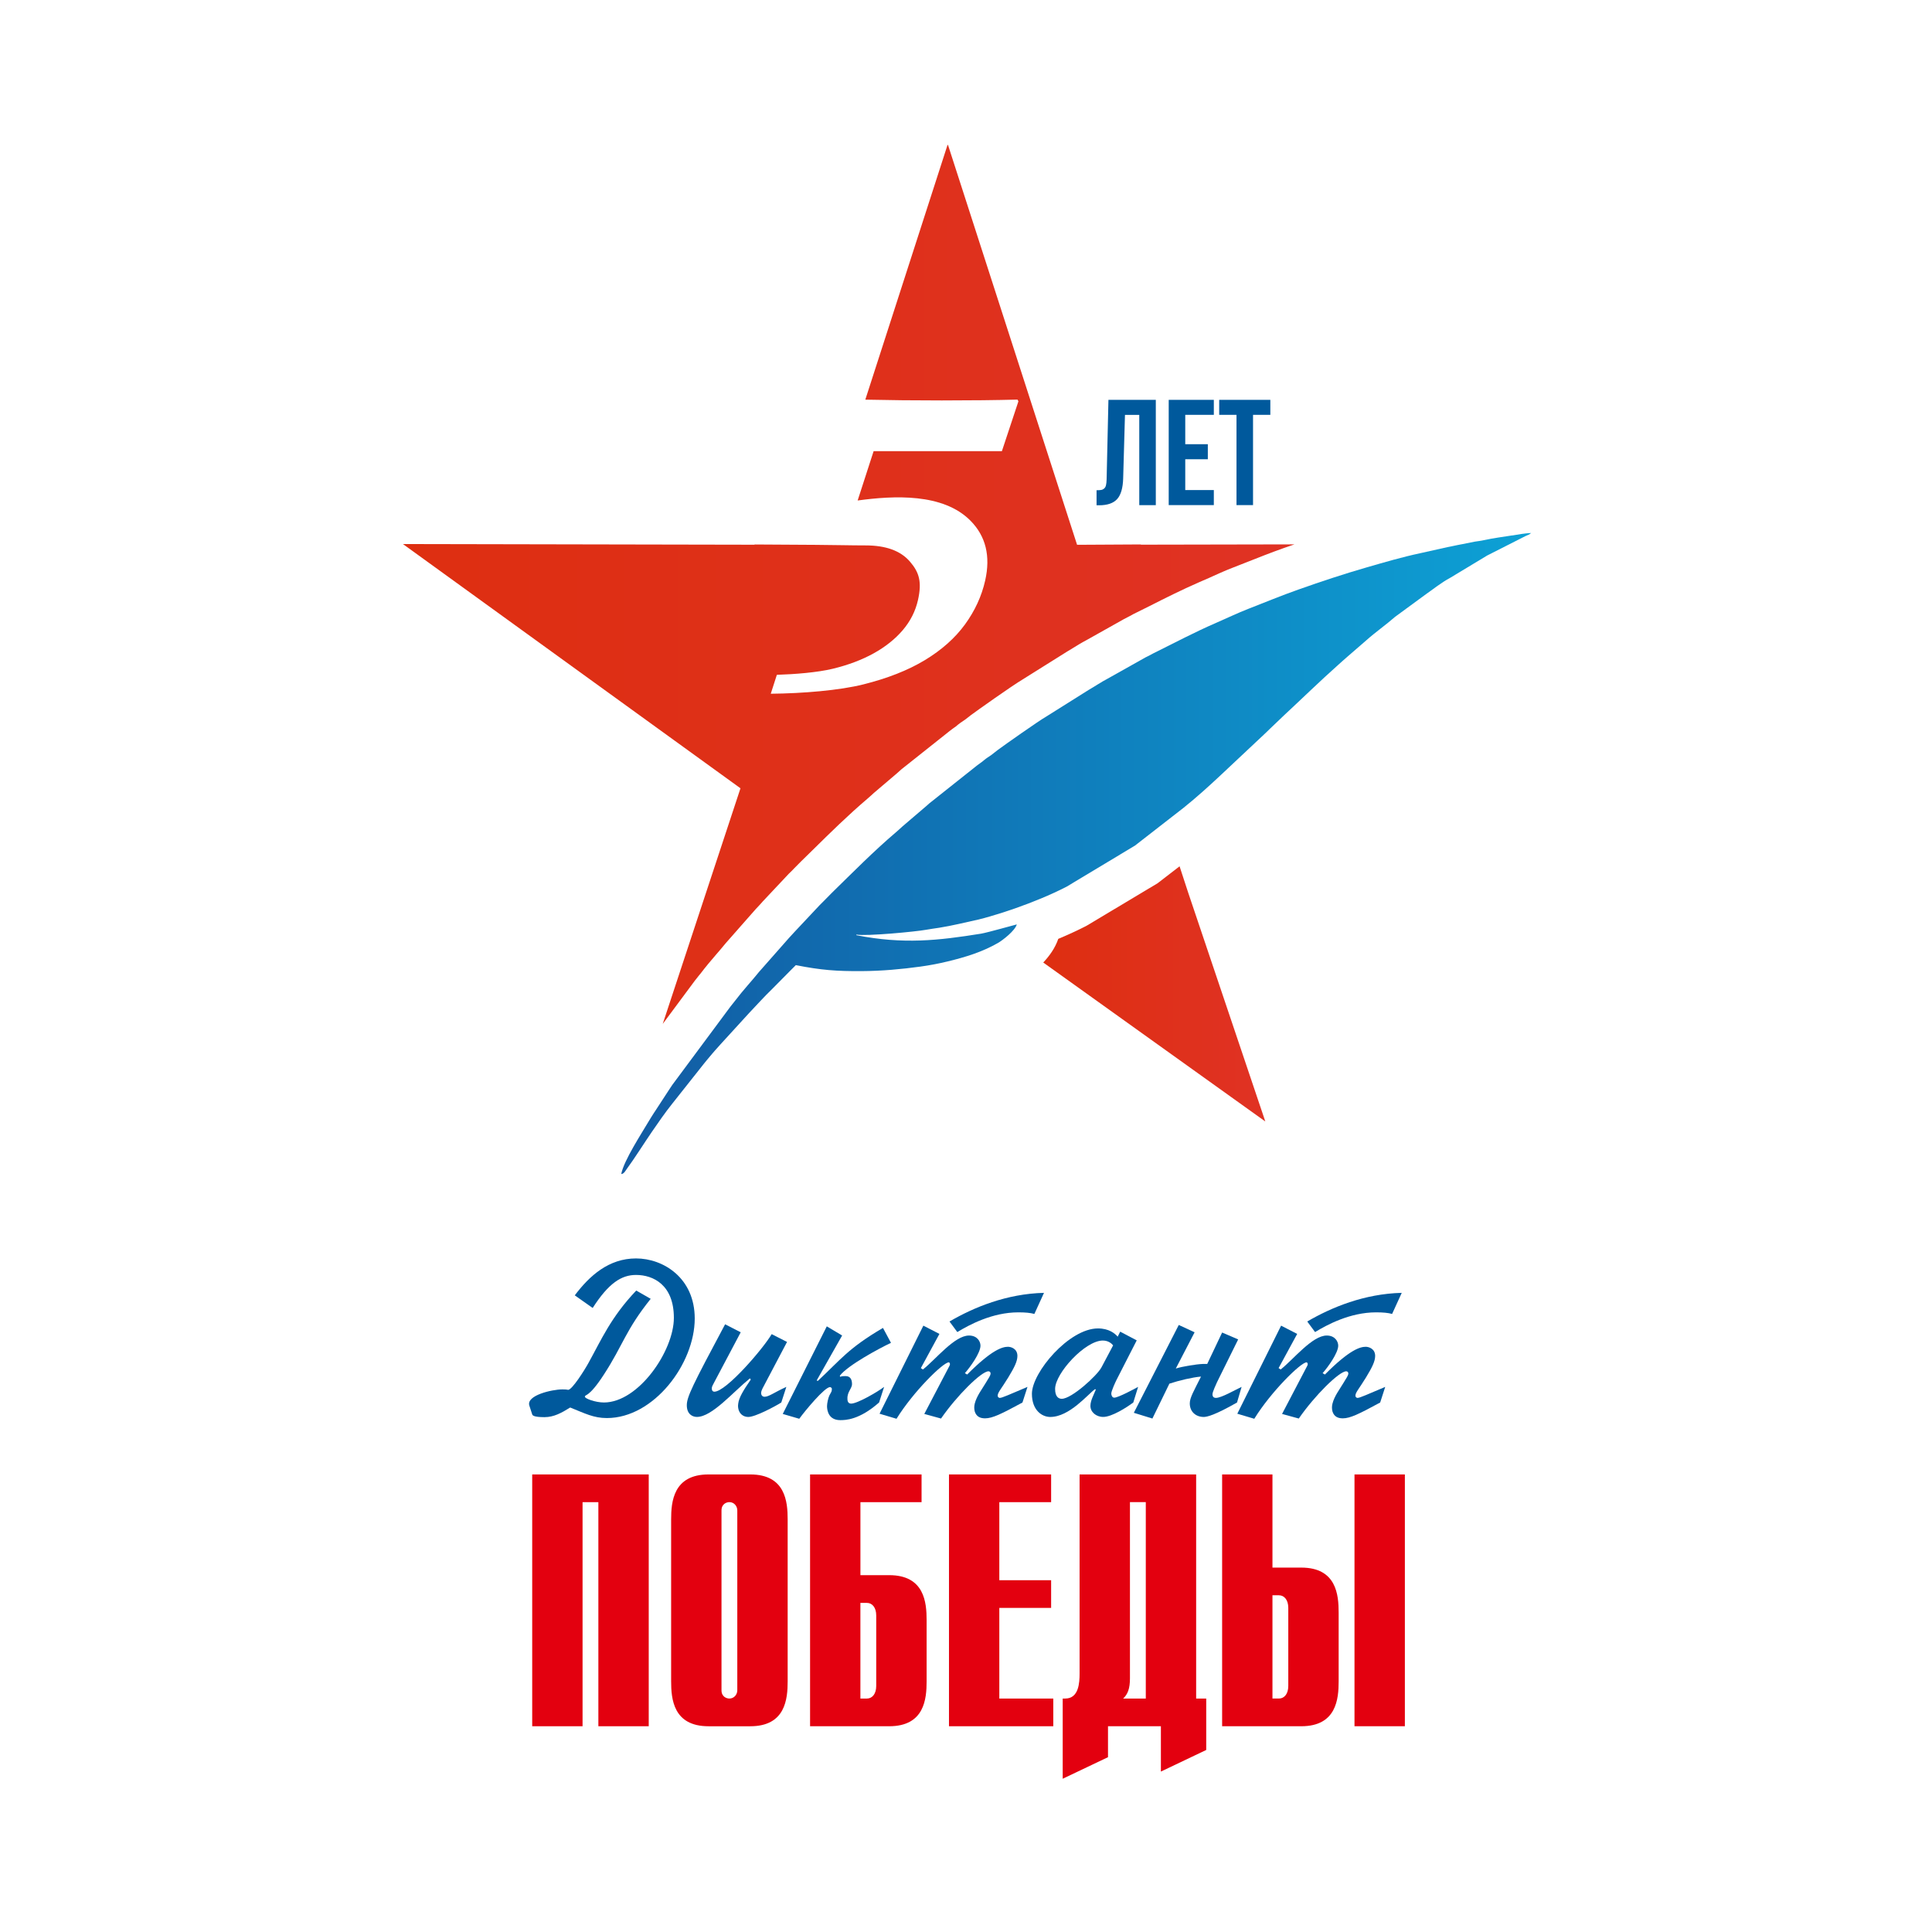
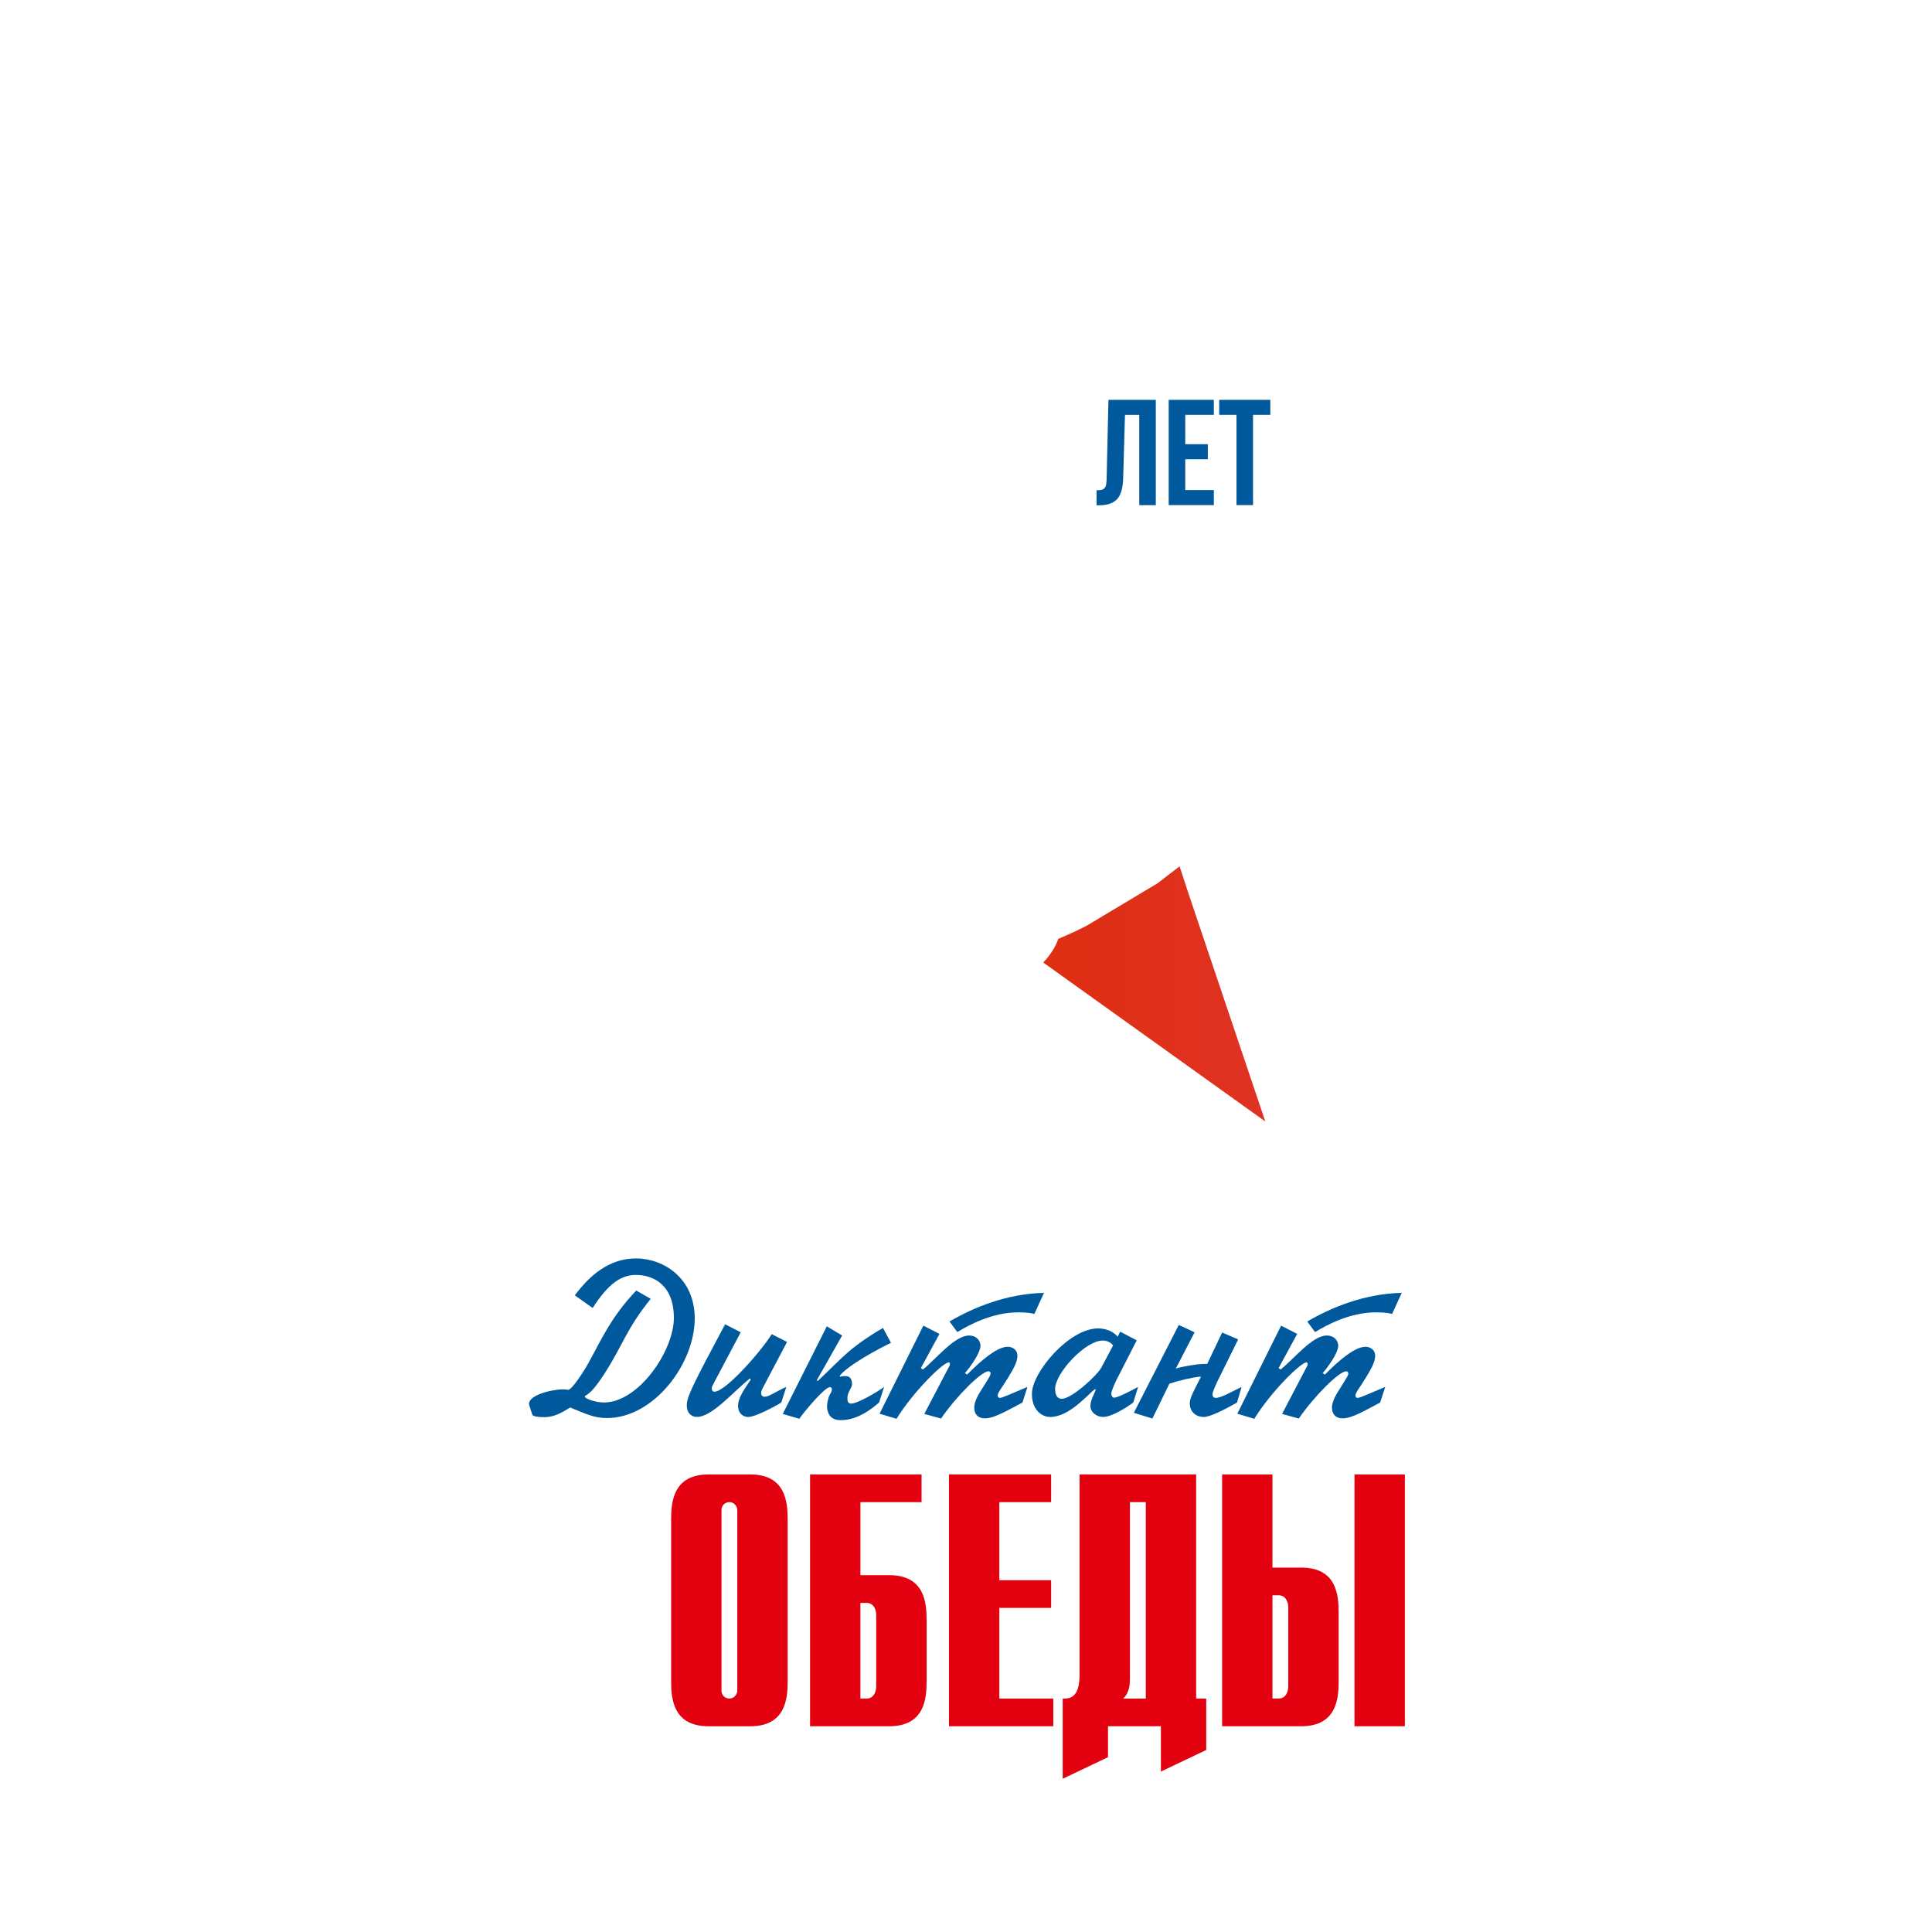
<svg xmlns="http://www.w3.org/2000/svg" width="130" height="130" viewBox="0 0 130 130" fill="none">
  <g clip-path="url(#clip0_1330_663)">
    <path fill-rule="evenodd" clip-rule="evenodd" d="M43.785 87.394C42.088 89.508 41.933 90.495 40.637 92.486C39.589 94.107 39.356 93.799 39.356 93.984C39.356 94.107 40.066 94.37 40.637 94.37C42.967 94.37 45.343 90.897 45.343 88.675C45.343 86.453 43.954 85.788 42.796 85.788C41.824 85.788 40.96 86.328 39.88 88.01L38.676 87.161C39.663 85.849 40.96 84.677 42.796 84.677C44.633 84.677 46.747 85.988 46.747 88.721C46.747 91.759 44 95.418 40.835 95.418C39.942 95.418 39.371 95.11 38.367 94.708C37.796 95.064 37.271 95.357 36.639 95.357C35.852 95.357 35.822 95.216 35.806 95.155L35.62 94.585C35.389 93.891 37.147 93.489 37.843 93.489C38.181 93.489 38.181 93.52 38.229 93.52C38.491 93.52 39.325 92.209 39.602 91.7C40.467 90.141 41.098 88.644 42.811 86.838L43.783 87.394H43.785Z" fill="#00599C" />
    <path fill-rule="evenodd" clip-rule="evenodd" d="M52.958 90.296L51.307 93.429C51.275 93.49 51.214 93.629 51.214 93.737C51.214 93.799 51.245 93.985 51.445 93.985C51.739 93.985 52.093 93.692 52.911 93.321L52.572 94.371C52.155 94.633 50.828 95.344 50.35 95.344C50.026 95.344 49.733 95.143 49.671 94.741C49.656 94.649 49.656 94.556 49.671 94.463C49.717 94.047 50.01 93.568 50.519 92.826L50.458 92.749C49.316 93.675 47.911 95.342 46.893 95.342C46.614 95.342 46.214 95.173 46.214 94.555C46.214 93.999 46.584 93.242 48.791 89.108L49.841 89.647L48.035 93.058C47.957 93.198 47.911 93.29 47.897 93.383V93.459C47.911 93.614 48.005 93.644 48.066 93.644C48.867 93.644 51.368 90.727 51.924 89.771L52.958 90.296Z" fill="#00599C" />
    <path fill-rule="evenodd" clip-rule="evenodd" d="M56.666 89.862L54.952 92.888L55.03 92.918C56.558 91.498 57.066 90.727 59.413 89.353L59.952 90.356C59.105 90.758 57.052 91.868 56.512 92.564L56.528 92.641C56.667 92.594 56.773 92.594 56.898 92.594C57.268 92.594 57.33 92.902 57.33 93.135C57.33 93.32 57.205 93.473 57.129 93.642C57.067 93.767 57.036 93.889 57.022 94.014V94.137C57.022 94.215 57.036 94.446 57.27 94.446C57.7 94.446 59.074 93.642 59.49 93.32L59.152 94.37C57.825 95.542 56.899 95.558 56.542 95.558C55.771 95.558 55.649 94.941 55.649 94.616C55.649 94.431 55.725 94.076 55.803 93.906C55.958 93.598 55.958 93.674 55.973 93.49V93.429C55.958 93.383 55.895 93.335 55.849 93.335C55.494 93.335 54.182 94.909 53.781 95.466L52.67 95.141L55.633 89.247L56.667 89.864L56.666 89.862Z" fill="#00599C" />
    <path fill-rule="evenodd" clip-rule="evenodd" d="M63.89 88.921C65.527 87.965 67.734 87.055 70.248 86.993L69.601 88.412C69.323 88.336 68.998 88.305 68.52 88.305C66.762 88.305 65.202 89.154 64.415 89.632L63.89 88.921ZM63.211 89.755L62.131 89.2L59.184 95.126L60.325 95.466C61.453 93.644 63.459 91.668 63.845 91.668C63.89 91.668 63.921 91.746 63.921 91.793C63.921 91.823 63.907 91.869 63.89 91.901L62.194 95.141L63.32 95.45C64.385 93.908 66.037 92.271 66.515 92.271C66.592 92.271 66.654 92.333 66.654 92.41C66.654 92.565 66.531 92.704 66.316 93.074C66.099 93.444 65.713 93.939 65.588 94.448C65.544 94.619 65.544 94.803 65.588 94.973C65.696 95.313 65.944 95.437 66.283 95.437C66.776 95.437 67.379 95.144 68.799 94.372L69.137 93.322C67.918 93.832 67.44 94.062 67.27 94.062C67.224 94.062 67.132 94.017 67.132 93.909C67.132 93.694 67.379 93.446 67.841 92.69C68.242 92.027 68.459 91.609 68.459 91.239C68.459 90.746 68.027 90.622 67.826 90.622C67.455 90.622 66.747 90.808 65.079 92.489L64.924 92.397C65.28 91.995 65.974 91.038 65.974 90.545C65.974 90.267 65.759 89.865 65.202 89.865C64.231 89.865 62.98 91.454 62.101 92.15L61.962 92.057L63.211 89.757V89.755Z" fill="#00599C" />
    <path fill-rule="evenodd" clip-rule="evenodd" d="M74.899 90.527C74.823 90.433 74.607 90.202 74.206 90.202C73.017 90.202 70.996 92.409 70.996 93.457C70.996 93.983 71.227 94.122 71.444 94.122C72.108 94.122 73.822 92.562 74.115 92.007L74.901 90.525L74.899 90.527ZM76.489 90.187L75.132 92.842C75.054 92.997 74.776 93.598 74.776 93.769C74.776 93.86 74.822 94.046 74.977 94.046C75.239 94.046 76.365 93.443 76.581 93.32L76.257 94.37C75.809 94.708 74.806 95.342 74.235 95.342C73.742 95.342 73.372 95.002 73.372 94.602C73.372 94.232 73.603 93.846 73.74 93.492L73.679 93.476C73.2 93.814 71.966 95.344 70.669 95.344C70.114 95.344 69.435 94.896 69.435 93.784C69.435 92.35 71.934 89.387 73.879 89.387C74.62 89.387 75.021 89.726 75.207 89.942L75.376 89.604L76.486 90.189L76.489 90.187Z" fill="#00599C" />
    <path fill-rule="evenodd" clip-rule="evenodd" d="M80.382 89.647L79.117 92.086C79.548 91.947 80.505 91.793 80.937 91.777H81.231L82.234 89.663L83.314 90.126L81.894 92.997C81.832 93.136 81.585 93.66 81.585 93.814C81.585 93.892 81.6 94.061 81.816 94.061C82.188 94.061 83.082 93.536 83.545 93.321L83.237 94.371C81.755 95.219 81.215 95.344 80.999 95.344C80.459 95.344 80.058 94.988 80.058 94.433C80.058 94.047 80.32 93.615 80.814 92.627C80.243 92.673 79.332 92.889 78.685 93.104L77.543 95.45L76.293 95.064L79.317 89.154L80.382 89.647Z" fill="#00599C" />
    <path fill-rule="evenodd" clip-rule="evenodd" d="M87.962 88.921C89.598 87.965 91.805 87.055 94.32 86.993L93.672 88.412C93.394 88.336 93.071 88.305 92.592 88.305C90.833 88.305 89.274 89.154 88.488 89.632L87.962 88.921ZM87.283 89.755L86.203 89.2L83.256 95.126L84.398 95.466C85.524 93.644 87.531 91.668 87.917 91.668C87.962 91.668 87.994 91.746 87.994 91.793C87.994 91.823 87.979 91.869 87.963 91.901L86.267 95.141L87.393 95.45C88.458 93.908 90.109 92.271 90.587 92.271C90.664 92.271 90.726 92.333 90.726 92.41C90.726 92.565 90.602 92.704 90.386 93.074C90.169 93.444 89.783 93.939 89.659 94.448C89.614 94.619 89.614 94.803 89.659 94.973C89.766 95.313 90.014 95.437 90.353 95.437C90.847 95.437 91.449 95.144 92.869 94.372L93.208 93.322C91.988 93.832 91.511 94.062 91.341 94.062C91.295 94.062 91.204 94.017 91.204 93.909C91.204 93.694 91.45 93.446 91.912 92.69C92.314 92.027 92.531 91.609 92.531 91.239C92.531 90.746 92.097 90.622 91.898 90.622C91.528 90.622 90.818 90.808 89.151 92.489L88.996 92.397C89.352 91.995 90.046 91.038 90.046 90.545C90.046 90.267 89.829 89.865 89.274 89.865C88.303 89.865 87.052 91.454 86.173 92.15L86.034 92.057L87.284 89.757L87.283 89.755Z" fill="#00599C" />
-     <path fill-rule="evenodd" clip-rule="evenodd" d="M35.811 99.212H43.652V116.155H40.263V101.077H39.199V116.155H35.811V99.212Z" fill="#E3000F" />
    <path fill-rule="evenodd" clip-rule="evenodd" d="M49.611 101.632C49.611 101.342 49.394 101.075 49.079 101.075C48.886 101.075 48.548 101.196 48.548 101.632V113.735C48.548 114.17 48.886 114.291 49.079 114.291C49.394 114.291 49.611 114.023 49.611 113.735V101.632ZM45.159 102.238C45.159 101.052 45.303 99.212 47.675 99.212H50.484C52.854 99.212 53 101.052 53 102.238V113.131C53 114.316 52.854 116.156 50.484 116.156H47.675C45.302 116.156 45.159 114.316 45.159 113.131V102.238Z" fill="#E3000F" />
    <path fill-rule="evenodd" clip-rule="evenodd" d="M58.33 114.292C58.692 114.292 58.959 113.977 58.959 113.445V108.701C58.959 108.168 58.692 107.855 58.33 107.855H57.894V114.294H58.33V114.292ZM54.507 99.213H62.01V101.077H57.896V105.989H59.833C62.205 105.989 62.35 107.828 62.35 109.015V113.13C62.35 114.315 62.205 116.155 59.833 116.155H54.508V99.212L54.507 99.213Z" fill="#E3000F" />
    <path fill-rule="evenodd" clip-rule="evenodd" d="M63.855 99.212H70.728V101.077H67.242V106.329H70.728V108.192H67.242V114.292H70.873V116.155H63.855V99.212Z" fill="#E3000F" />
    <path fill-rule="evenodd" clip-rule="evenodd" d="M76.032 112.935C76.032 113.613 75.888 114.001 75.573 114.291H77.098V101.075H76.032V112.935ZM80.487 114.291H81.164V117.752L78.114 119.205V116.155H74.555V118.237L71.507 119.688V114.291H71.676C72.595 114.291 72.643 113.225 72.643 112.597V99.212H80.486V114.291H80.487Z" fill="#E3000F" />
    <path fill-rule="evenodd" clip-rule="evenodd" d="M91.141 99.212H94.531V116.155H91.141V99.212ZM86.057 114.291C86.419 114.291 86.686 113.976 86.686 113.443V108.191C86.686 107.659 86.419 107.343 86.057 107.343H85.621V114.29H86.057V114.291ZM82.234 99.212H85.621V105.48H87.559C89.93 105.48 90.075 107.32 90.075 108.506V113.13C90.075 114.315 89.929 116.155 87.559 116.155H82.234V99.212Z" fill="#E3000F" />
-     <path fill-rule="evenodd" clip-rule="evenodd" d="M49.826 53.038L44.594 68.897L46.76 65.98C46.873 65.838 46.956 65.737 47.032 65.636C47.074 65.589 47.109 65.547 47.15 65.494C47.494 65.039 47.831 64.642 48.162 64.258C48.363 64.027 48.565 63.791 48.759 63.553L48.848 63.447L50.855 61.168C50.944 61.074 51.032 60.972 51.127 60.878C51.162 60.836 51.204 60.795 51.24 60.753L51.317 60.664L53.075 58.794C53.211 58.669 53.335 58.539 53.459 58.409C53.608 58.256 53.755 58.107 53.91 57.954L54.69 57.19C55.856 56.041 57.058 54.858 58.36 53.751C58.438 53.685 58.497 53.633 58.561 53.574L58.809 53.349L60.366 52.024C60.484 51.917 60.567 51.84 60.656 51.764L63.899 49.189C64.024 49.088 64.135 49.011 64.243 48.934L64.297 48.899C64.516 48.703 64.747 48.55 64.918 48.437L64.953 48.413L65.332 48.118C65.681 47.858 68.044 46.176 68.818 45.714L71.783 43.856C71.925 43.773 72.067 43.684 72.203 43.601C72.47 43.436 72.766 43.252 73.103 43.075L75.624 41.66C75.766 41.583 75.848 41.542 75.932 41.5L75.991 41.47C76.074 41.422 76.145 41.38 76.263 41.321C76.631 41.144 76.985 40.961 77.346 40.783C78.405 40.245 79.506 39.694 80.655 39.191C80.891 39.091 81.122 38.99 81.36 38.884C81.856 38.66 82.372 38.422 82.921 38.209L83.839 37.849C84.662 37.523 85.514 37.186 86.384 36.877C86.632 36.789 86.862 36.712 87.098 36.63L76.758 36.65C76.766 36.645 76.774 36.64 76.781 36.634L72.546 36.658H72.474L63.843 9.919L63.774 9.707L63.703 9.919L58.225 26.892C59.809 26.927 61.577 26.945 63.369 26.945C65.318 26.945 67.018 26.926 68.465 26.888L68.527 27.004L67.415 30.358H58.784L57.709 33.677C60.147 33.345 63.453 33.167 65.303 35.038C66.332 36.078 66.662 37.419 66.29 39.063C66.053 40.117 65.596 41.103 64.928 42.022C64.26 42.936 63.36 43.738 62.224 44.423C61.088 45.108 59.716 45.645 58.1 46.05C56.486 46.456 54.001 46.661 51.863 46.68L52.273 45.407C53.492 45.368 54.982 45.251 56.024 45.002C57.067 44.751 57.986 44.404 58.78 43.966C59.569 43.529 60.225 43.009 60.741 42.406C61.256 41.803 61.598 41.127 61.768 40.379C62.043 39.154 61.853 38.514 61.227 37.788C60.601 37.061 59.611 36.7 58.25 36.7C57.176 36.7 56.3 36.67 54.891 36.662L50.763 36.637C50.771 36.641 50.779 36.648 50.787 36.653L27.113 36.607L49.824 53.041L49.826 53.038Z" fill="url(#paint0_linear_1330_663)" />
    <path fill-rule="evenodd" clip-rule="evenodd" d="M79.371 58.292L77.891 59.433L73.114 62.292C72.517 62.6 71.89 62.889 71.209 63.174C70.999 63.791 70.611 64.329 70.198 64.766L85.14 75.462L79.933 60.011L79.372 58.294L79.371 58.292Z" fill="url(#paint1_linear_1330_663)" />
-     <path fill-rule="evenodd" clip-rule="evenodd" d="M101.751 36.027C101.135 36.125 100.478 36.208 99.862 36.344C99.663 36.389 99.45 36.414 99.241 36.445L97.995 36.692C97.788 36.742 97.592 36.773 97.388 36.817L95.56 37.225C94.354 37.482 93.172 37.83 91.988 38.17C90.429 38.619 88.901 39.128 87.371 39.668C86.234 40.068 85.121 40.53 83.998 40.967C83.269 41.252 82.55 41.598 81.833 41.909C80.388 42.535 78.998 43.273 77.587 43.971C77.482 44.024 77.44 44.053 77.334 44.108C77.237 44.159 77.165 44.189 77.076 44.236L74.515 45.674C74.082 45.9 73.68 46.179 73.255 46.422L70.361 48.24C69.896 48.505 67.568 50.142 67.146 50.458L66.692 50.811C66.539 50.917 66.358 51.026 66.222 51.144C66.041 51.304 65.919 51.366 65.741 51.508L62.535 54.054C62.459 54.118 62.391 54.181 62.319 54.246L60.735 55.599C60.572 55.745 60.443 55.868 60.281 56.006C58.78 57.282 57.39 58.694 55.979 60.072C55.693 60.352 55.429 60.642 55.133 60.927L53.475 62.692C53.346 62.839 53.215 62.968 53.075 63.128L51.068 65.404C50.561 66.035 50.005 66.624 49.514 67.273C49.383 67.447 49.278 67.563 49.139 67.746L45.239 72.998C45.163 73.106 45.12 73.187 45.049 73.283L44.177 74.62C44.122 74.713 44.072 74.774 44.005 74.88C43.9 75.047 43.769 75.248 43.67 75.417C43.201 76.216 41.972 78.09 41.801 79C41.998 78.986 42.09 78.764 42.202 78.617C42.618 78.063 43.403 76.829 43.856 76.169C44.287 75.54 44.748 74.873 45.223 74.278L47.382 71.553C47.507 71.404 47.615 71.263 47.746 71.113C47.874 70.966 47.983 70.823 48.115 70.68C48.249 70.533 48.361 70.408 48.491 70.26L50.409 68.161C50.926 67.623 51.42 67.061 51.958 66.546L53.135 65.356C53.281 65.207 53.409 65.085 53.549 64.942C55.265 65.281 56.292 65.354 57.973 65.344C59.322 65.338 60.67 65.215 61.933 65.04C62.551 64.955 63.181 64.835 63.768 64.692C64.965 64.402 66.071 64.065 67.146 63.453C67.472 63.268 68.304 62.62 68.418 62.201C68.383 62.201 66.445 62.754 66.01 62.825C63.146 63.285 60.786 63.553 57.619 62.926L57.627 62.885C58.254 63.01 61.635 62.689 62.298 62.565C62.604 62.507 62.906 62.474 63.203 62.425C64.075 62.286 64.936 62.072 65.801 61.881C66.119 61.81 66.344 61.74 66.649 61.654C67.226 61.487 67.753 61.316 68.295 61.126C69.476 60.709 70.651 60.237 71.768 59.664L76.373 56.896L79.647 54.349C80.509 53.658 81.34 52.906 82.15 52.147L85.166 49.315C85.276 49.212 85.352 49.13 85.46 49.03L86.389 48.143C87.612 47.007 88.807 45.839 90.054 44.729C90.277 44.531 90.461 44.361 90.684 44.171L91.953 43.07C92.575 42.518 93.252 42.05 93.877 41.501L95.871 40.039C96.434 39.648 96.981 39.2 97.582 38.879L100.067 37.38L102.643 36.073C102.785 36.002 102.919 35.973 103.023 35.865C102.586 35.884 102.178 35.962 101.756 36.031L101.751 36.027Z" fill="url(#paint2_linear_1330_663)" />
    <path fill-rule="evenodd" clip-rule="evenodd" d="M73.785 33.999V32.987C73.92 32.987 74.026 32.98 74.1 32.967C74.175 32.954 74.24 32.921 74.297 32.871C74.356 32.82 74.397 32.747 74.419 32.652C74.443 32.556 74.456 32.426 74.462 32.261L74.584 26.905H77.772V33.99H76.659V27.917H75.697L75.575 32.201C75.556 32.845 75.42 33.307 75.168 33.584C74.915 33.861 74.512 33.999 73.956 33.999H73.784H73.785ZM78.64 33.988V26.903H81.676V27.915H79.753V29.889H81.272V30.901H79.753V32.976H81.676V33.988H78.64ZM82.037 27.915V26.903H85.478V27.915H84.314V33.988H83.201V27.915H82.037Z" fill="#00599C" />
  </g>
  <defs>
    <linearGradient id="paint0_linear_1330_663" x1="27.114" y1="39.301" x2="87.099" y2="39.301" gradientUnits="userSpaceOnUse">
      <stop stop-color="#DE2F11" />
      <stop offset="0.17" stop-color="#DE2F14" />
      <stop offset="1" stop-color="#E03224" />
    </linearGradient>
    <linearGradient id="paint1_linear_1330_663" x1="70.198" y1="66.878" x2="85.14" y2="66.878" gradientUnits="userSpaceOnUse">
      <stop stop-color="#DE2F11" />
      <stop offset="0.17" stop-color="#DE2F14" />
      <stop offset="1" stop-color="#E03224" />
    </linearGradient>
    <linearGradient id="paint2_linear_1330_663" x1="41.799" y1="57.43" x2="103.016" y2="57.43" gradientUnits="userSpaceOnUse">
      <stop stop-color="#125BA3" />
      <stop offset="1" stop-color="#0DA1D5" />
    </linearGradient>
    <clipPath id="clip0_1330_663">
      <rect width="78.132" height="110.5" fill="white" transform="translate(26 9.75)" />
    </clipPath>
  </defs>
</svg>